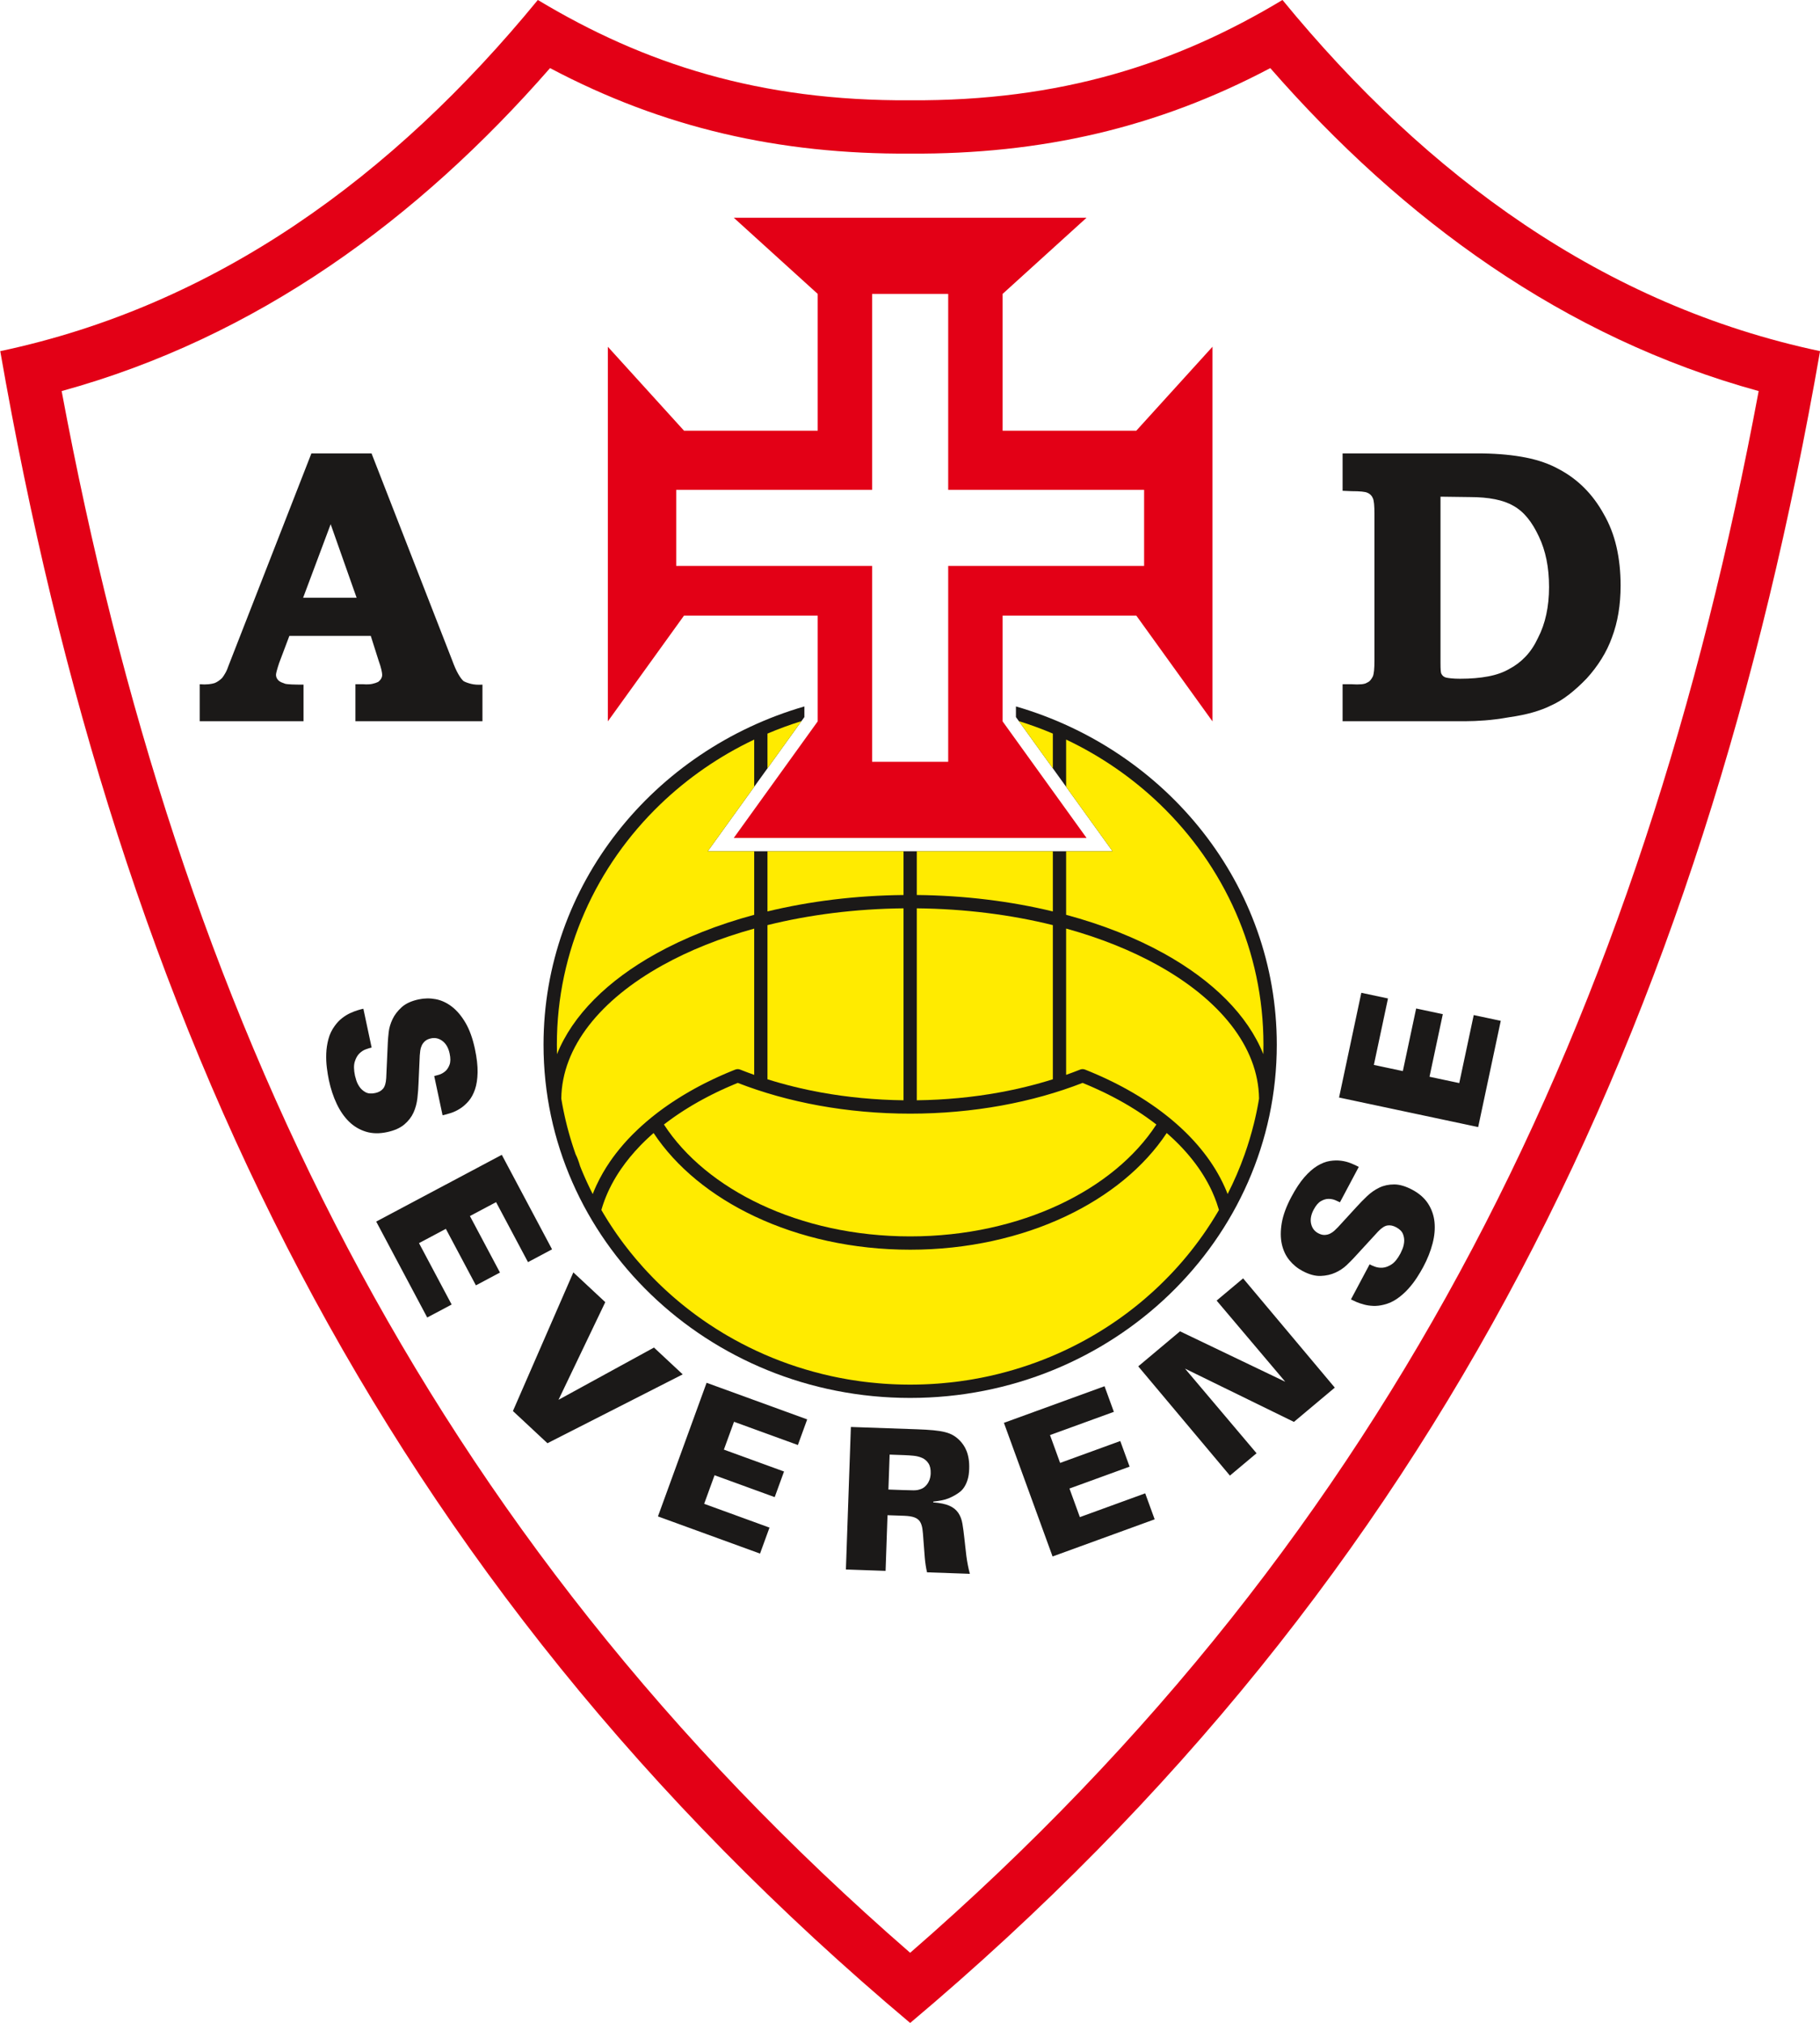
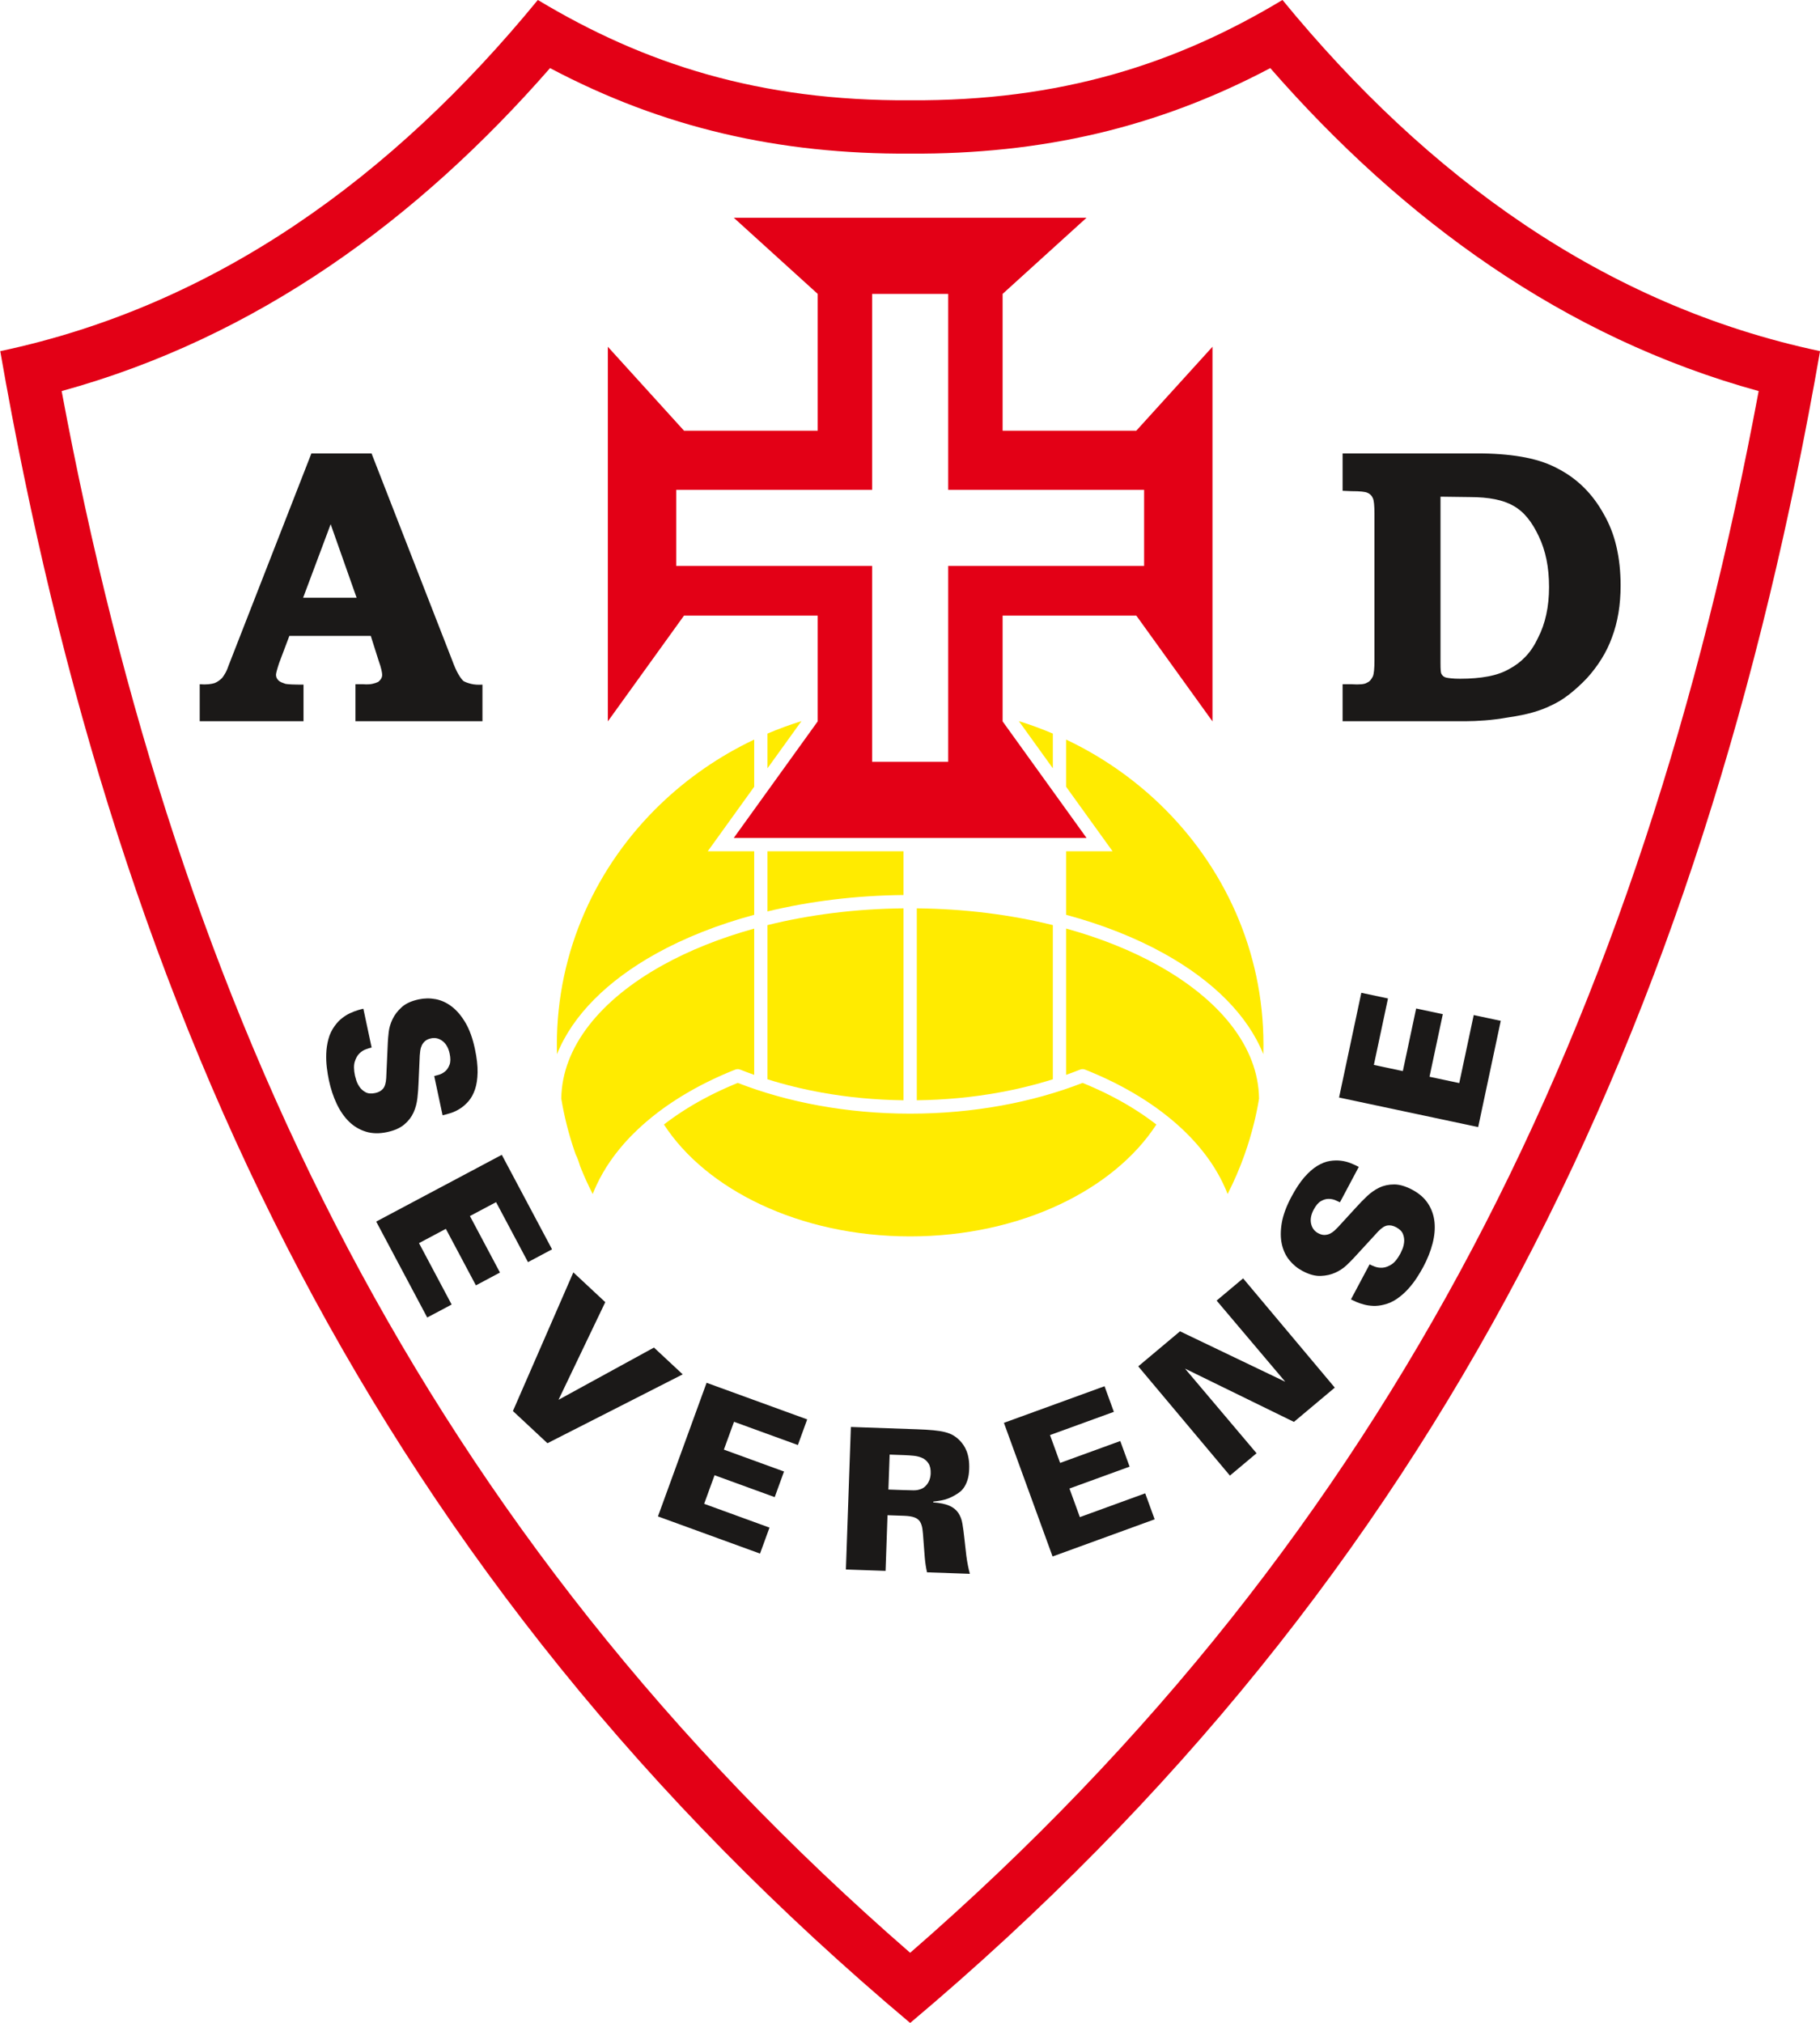
<svg xmlns="http://www.w3.org/2000/svg" width="474.3pt" height="527.3pt" viewBox="0 0 474.3 527.3" version="1.1">
  <g id="surface1">
-     <path style=" stroke:none;fill-rule:evenodd;fill:rgb(10.594%,9.813%,9.424%);fill-opacity:1;" d="M 264.758 184.109 C 304.082 195.512 332.738 230.668 332.738 272.27 C 332.738 323.102 289.953 364.328 237.191 364.328 C 184.43 364.328 141.645 323.102 141.645 272.27 C 141.645 230.668 170.301 195.512 209.625 184.109 L 209.625 186.883 L 184.438 221.863 L 289.945 221.863 L 264.758 186.883 Z M 264.758 184.109 " />
    <path style=" stroke:none;fill-rule:evenodd;fill:rgb(100%,92.188%,0%);fill-opacity:1;" d="M 274.375 191.188 L 274.375 200.238 L 268.875 192.598 L 265.52 187.941 C 268.543 188.879 271.496 189.965 274.375 191.188 Z M 274.375 191.188 " />
    <path style=" stroke:none;fill-rule:evenodd;fill:rgb(100%,92.188%,0%);fill-opacity:1;" d="M 145.156 274.742 C 145.133 273.918 145.121 273.09 145.121 272.262 C 145.121 247.809 155.418 225.668 172.062 209.637 C 179.168 202.797 187.434 197.066 196.547 192.746 L 196.547 205.043 L 184.438 221.863 L 196.547 221.863 L 196.547 238.418 C 187.027 240.98 178.395 244.418 170.98 248.535 C 158.352 255.551 149.219 264.582 145.156 274.742 Z M 145.156 274.742 " />
    <path style=" stroke:none;fill-rule:evenodd;fill:rgb(100%,92.188%,0%);fill-opacity:1;" d="M 200.008 191.188 L 200.008 200.238 L 205.508 192.598 L 208.863 187.938 C 205.84 188.879 202.887 189.965 200.008 191.188 Z M 200.008 191.188 " />
    <path style=" stroke:none;fill-rule:evenodd;fill:rgb(100%,92.188%,0%);fill-opacity:1;" d="M 200.008 221.863 L 200.008 237.535 C 210.918 234.898 222.891 233.383 235.461 233.258 L 235.461 221.863 Z M 200.008 221.863 " />
-     <path style=" stroke:none;fill-rule:evenodd;fill:rgb(100%,92.188%,0%);fill-opacity:1;" d="M 238.922 221.863 L 238.922 233.254 C 251.492 233.383 263.465 234.898 274.375 237.535 L 274.375 221.863 Z M 238.922 221.863 " />
    <path style=" stroke:none;fill-rule:evenodd;fill:rgb(100%,92.188%,0%);fill-opacity:1;" d="M 269.59 193.594 L 274.375 200.238 " />
    <path style=" stroke:none;fill-rule:evenodd;fill:rgb(100%,92.188%,0%);fill-opacity:1;" d="M 277.836 192.746 L 277.836 205.047 L 289.945 221.863 L 277.836 221.863 L 277.836 238.418 C 287.352 240.98 295.984 244.414 303.402 248.535 C 316.031 255.551 325.164 264.582 329.227 274.738 C 329.25 273.914 329.262 273.09 329.262 272.262 C 329.262 247.809 318.965 225.668 302.32 209.637 C 295.215 202.797 286.949 197.066 277.836 192.746 Z M 277.836 192.746 " />
    <path style=" stroke:none;fill-rule:evenodd;fill:rgb(100%,92.188%,0%);fill-opacity:1;" d="M 200.008 241.102 L 200.008 281.281 C 204.473 282.688 209.176 283.848 214.066 284.734 C 220.852 285.961 228.023 286.66 235.461 286.754 L 235.461 236.73 C 222.848 236.859 210.863 238.41 200.008 241.102 Z M 200.008 241.102 " />
-     <path style=" stroke:none;fill-rule:evenodd;fill:rgb(100%,92.188%,0%);fill-opacity:1;" d="M 196.547 280.129 L 196.547 242.012 C 187.664 244.469 179.605 247.707 172.664 251.562 C 156.508 260.539 146.453 272.824 146.273 286.312 L 146.297 286.453 L 146.344 286.738 L 146.359 286.82 L 146.477 287.477 L 146.473 287.477 L 146.531 287.801 L 146.582 288.074 L 146.641 288.383 L 146.645 288.395 L 146.766 289.023 L 146.887 289.613 L 147.086 290.551 L 147.215 291.137 L 147.227 291.191 L 147.379 291.855 C 147.477 292.273 147.578 292.691 147.684 293.109 L 147.738 293.332 L 147.742 293.348 L 147.906 293.977 L 147.91 293.992 L 148.121 294.77 L 148.117 294.77 L 148.281 295.355 L 148.301 295.426 L 148.496 296.105 L 148.547 296.289 L 148.648 296.629 L 148.91 297.492 L 148.922 297.527 L 149.141 298.23 L 149.238 298.535 L 149.27 298.637 C 149.375 298.965 149.484 299.293 149.594 299.617 L 149.598 299.633 L 149.844 300.344 L 149.945 300.645 L 149.961 300.688 L 150.012 300.832 C 150.234 301.258 150.438 301.734 150.629 302.25 L 150.625 302.25 C 150.824 302.793 151.012 303.359 151.184 303.941 L 151.395 304.465 L 151.43 304.551 L 151.461 304.637 L 151.566 304.895 L 151.605 304.98 L 151.676 305.152 L 151.746 305.32 L 151.852 305.578 L 151.891 305.664 L 151.961 305.832 L 152 305.918 L 152.07 306.09 L 152.105 306.172 L 152.145 306.258 L 152.18 306.344 L 152.219 306.43 L 152.254 306.512 L 152.441 306.938 L 152.477 307.02 L 152.555 307.191 L 152.59 307.273 L 152.629 307.359 L 152.668 307.441 L 152.707 307.527 L 152.934 308.031 L 152.973 308.117 L 153.012 308.199 L 153.406 309.035 L 153.445 309.121 L 153.484 309.203 L 153.605 309.457 L 153.617 309.484 L 153.828 309.914 L 153.84 309.941 L 153.855 309.969 L 153.867 310 L 153.898 310.055 L 153.91 310.086 L 153.926 310.113 L 153.938 310.141 L 153.953 310.172 L 153.969 310.199 L 153.98 310.227 L 153.996 310.254 L 154.008 310.285 L 154.039 310.34 C 154.18 310.625 154.324 310.914 154.469 311.195 L 154.52 311.059 L 154.543 311.004 L 154.574 310.918 L 154.621 310.805 L 154.629 310.781 L 154.684 310.645 L 154.703 310.602 L 154.742 310.508 L 154.785 310.402 L 154.797 310.371 L 154.855 310.234 L 154.867 310.199 L 154.91 310.098 L 155.027 309.824 L 155.039 309.801 L 155.086 309.688 L 155.129 309.602 L 155.148 309.555 L 155.207 309.418 L 155.215 309.402 L 155.391 309.012 L 155.395 309.004 L 155.453 308.875 L 155.488 308.805 C 156.465 306.711 157.641 304.672 158.996 302.695 C 159.973 301.277 161.047 299.891 162.207 298.539 L 162.23 298.512 L 162.68 297.992 L 162.691 297.98 L 162.84 297.812 L 162.848 297.805 L 163 297.633 L 163.008 297.629 L 163.164 297.453 L 163.324 297.277 L 163.328 297.277 L 163.484 297.105 L 163.492 297.098 L 163.648 296.93 L 163.656 296.918 L 163.809 296.754 L 163.824 296.742 L 163.973 296.582 L 163.988 296.566 L 164.305 296.238 L 164.328 296.211 L 164.473 296.066 L 164.496 296.035 L 164.637 295.895 L 164.668 295.859 L 164.809 295.723 L 164.977 295.551 L 165.016 295.512 L 165.148 295.383 C 166.551 293.988 168.047 292.641 169.645 291.34 L 169.684 291.305 L 169.875 291.152 L 169.891 291.137 L 169.918 291.117 L 169.93 291.105 L 170 291.051 L 170.195 290.895 L 170.207 290.887 L 170.223 290.875 L 170.453 290.691 L 170.516 290.641 L 170.594 290.578 L 170.852 290.379 L 170.902 290.34 L 171.227 290.09 L 171.285 290.039 L 171.336 290 L 171.395 289.953 L 171.688 289.734 L 171.695 289.734 L 171.887 289.586 L 171.98 289.512 L 172.016 289.488 L 172.035 289.473 L 172.297 289.281 L 172.547 289.098 L 172.602 289.059 L 172.793 288.918 L 172.867 288.859 L 172.906 288.832 L 173.207 288.617 L 173.207 288.621 L 173.215 288.617 L 173.516 288.402 L 173.527 288.395 L 173.703 288.273 C 173.754 288.23 173.805 288.191 173.859 288.156 L 173.863 288.152 L 173.867 288.156 L 174.078 288.008 L 174.152 287.957 L 174.461 287.746 L 174.684 287.594 L 174.684 287.598 L 174.695 287.59 L 174.785 287.527 L 175.035 287.359 L 175.375 287.133 L 175.418 287.105 L 175.434 287.098 L 175.965 286.75 C 176 286.723 176.039 286.695 176.082 286.668 L 176.191 286.598 L 176.195 286.602 L 176.676 286.297 L 176.785 286.223 L 177.379 285.852 L 177.383 285.852 L 177.414 285.832 L 177.492 285.781 L 177.719 285.641 L 177.973 285.488 L 178.055 285.438 L 178.355 285.254 L 178.383 285.238 L 178.387 285.242 L 178.395 285.238 L 178.609 285.113 C 178.645 285.086 178.688 285.059 178.727 285.035 L 178.93 284.914 L 178.934 284.918 L 178.938 284.914 L 178.992 284.883 L 179.074 284.832 L 179.547 284.555 L 179.633 284.504 L 179.672 284.48 L 179.754 284.434 L 179.754 284.438 L 179.762 284.434 L 180.098 284.242 L 180.098 284.246 L 180.105 284.242 L 180.336 284.109 L 180.43 284.059 L 180.453 284.043 L 180.711 283.898 L 180.801 283.848 L 181.09 283.688 L 181.117 283.672 L 181.137 283.66 L 181.145 283.656 L 181.145 283.66 L 181.168 283.645 L 181.215 283.621 L 181.297 283.574 L 181.848 283.277 L 181.922 283.238 L 181.934 283.23 L 182.211 283.082 L 182.562 282.898 L 182.66 282.848 L 182.688 282.832 L 182.699 282.824 L 182.926 282.707 L 183.191 282.57 L 183.273 282.527 L 183.293 282.516 L 183.305 282.508 L 183.578 282.371 L 183.582 282.375 L 183.648 282.336 L 184.008 282.156 L 184.008 282.16 L 184.012 282.156 L 184.16 282.086 L 184.254 282.035 L 184.379 281.973 L 184.738 281.797 L 184.742 281.797 L 185 281.672 L 185.051 281.645 L 185.121 281.613 L 185.609 281.379 L 185.695 281.332 L 185.75 281.305 L 185.879 281.242 L 185.895 281.234 L 185.961 281.207 L 185.969 281.207 L 186.453 280.98 L 186.602 280.906 L 186.629 280.895 L 186.648 280.887 L 186.848 280.797 C 186.891 280.773 186.934 280.75 186.98 280.73 L 187.352 280.559 L 187.352 280.566 L 187.426 280.531 L 187.457 280.516 L 187.57 280.465 L 188.012 280.27 L 188.117 280.219 L 188.27 280.152 L 188.27 280.156 L 188.273 280.152 L 188.344 280.121 L 189.059 279.812 L 189.121 279.781 L 189.648 279.559 L 189.652 279.562 L 189.656 279.559 L 189.785 279.504 C 189.879 279.457 189.973 279.414 190.074 279.383 L 190.762 279.098 L 190.785 279.09 L 190.832 279.07 L 191.609 278.758 L 191.609 278.762 C 192.004 278.602 192.461 278.59 192.891 278.758 C 194.086 279.234 195.305 279.688 196.543 280.129 Z M 196.547 280.129 " />
+     <path style=" stroke:none;fill-rule:evenodd;fill:rgb(100%,92.188%,0%);fill-opacity:1;" d="M 196.547 280.129 L 196.547 242.012 C 187.664 244.469 179.605 247.707 172.664 251.562 C 156.508 260.539 146.453 272.824 146.273 286.312 L 146.297 286.453 L 146.344 286.738 L 146.359 286.82 L 146.477 287.477 L 146.473 287.477 L 146.531 287.801 L 146.582 288.074 L 146.641 288.383 L 146.645 288.395 L 146.766 289.023 L 146.887 289.613 L 147.086 290.551 L 147.215 291.137 L 147.227 291.191 L 147.379 291.855 C 147.477 292.273 147.578 292.691 147.684 293.109 L 147.738 293.332 L 147.742 293.348 L 147.906 293.977 L 147.91 293.992 L 148.121 294.77 L 148.117 294.77 L 148.281 295.355 L 148.301 295.426 L 148.496 296.105 L 148.547 296.289 L 148.648 296.629 L 148.91 297.492 L 148.922 297.527 L 149.141 298.23 L 149.238 298.535 L 149.27 298.637 C 149.375 298.965 149.484 299.293 149.594 299.617 L 149.598 299.633 L 149.844 300.344 L 149.945 300.645 L 149.961 300.688 L 150.012 300.832 C 150.234 301.258 150.438 301.734 150.629 302.25 L 150.625 302.25 C 150.824 302.793 151.012 303.359 151.184 303.941 L 151.395 304.465 L 151.43 304.551 L 151.461 304.637 L 151.566 304.895 L 151.605 304.98 L 151.676 305.152 L 151.746 305.32 L 151.852 305.578 L 151.891 305.664 L 151.961 305.832 L 152 305.918 L 152.07 306.09 L 152.105 306.172 L 152.145 306.258 L 152.18 306.344 L 152.219 306.43 L 152.254 306.512 L 152.441 306.938 L 152.477 307.02 L 152.555 307.191 L 152.59 307.273 L 152.629 307.359 L 152.668 307.441 L 152.707 307.527 L 152.934 308.031 L 152.973 308.117 L 153.012 308.199 L 153.406 309.035 L 153.445 309.121 L 153.484 309.203 L 153.605 309.457 L 153.617 309.484 L 153.828 309.914 L 153.84 309.941 L 153.855 309.969 L 153.867 310 L 153.898 310.055 L 153.91 310.086 L 153.926 310.113 L 153.938 310.141 L 153.953 310.172 L 153.969 310.199 L 153.98 310.227 L 153.996 310.254 L 154.008 310.285 L 154.039 310.34 C 154.18 310.625 154.324 310.914 154.469 311.195 L 154.52 311.059 L 154.543 311.004 L 154.574 310.918 L 154.621 310.805 L 154.629 310.781 L 154.703 310.602 L 154.742 310.508 L 154.785 310.402 L 154.797 310.371 L 154.855 310.234 L 154.867 310.199 L 154.91 310.098 L 155.027 309.824 L 155.039 309.801 L 155.086 309.688 L 155.129 309.602 L 155.148 309.555 L 155.207 309.418 L 155.215 309.402 L 155.391 309.012 L 155.395 309.004 L 155.453 308.875 L 155.488 308.805 C 156.465 306.711 157.641 304.672 158.996 302.695 C 159.973 301.277 161.047 299.891 162.207 298.539 L 162.23 298.512 L 162.68 297.992 L 162.691 297.98 L 162.84 297.812 L 162.848 297.805 L 163 297.633 L 163.008 297.629 L 163.164 297.453 L 163.324 297.277 L 163.328 297.277 L 163.484 297.105 L 163.492 297.098 L 163.648 296.93 L 163.656 296.918 L 163.809 296.754 L 163.824 296.742 L 163.973 296.582 L 163.988 296.566 L 164.305 296.238 L 164.328 296.211 L 164.473 296.066 L 164.496 296.035 L 164.637 295.895 L 164.668 295.859 L 164.809 295.723 L 164.977 295.551 L 165.016 295.512 L 165.148 295.383 C 166.551 293.988 168.047 292.641 169.645 291.34 L 169.684 291.305 L 169.875 291.152 L 169.891 291.137 L 169.918 291.117 L 169.93 291.105 L 170 291.051 L 170.195 290.895 L 170.207 290.887 L 170.223 290.875 L 170.453 290.691 L 170.516 290.641 L 170.594 290.578 L 170.852 290.379 L 170.902 290.34 L 171.227 290.09 L 171.285 290.039 L 171.336 290 L 171.395 289.953 L 171.688 289.734 L 171.695 289.734 L 171.887 289.586 L 171.98 289.512 L 172.016 289.488 L 172.035 289.473 L 172.297 289.281 L 172.547 289.098 L 172.602 289.059 L 172.793 288.918 L 172.867 288.859 L 172.906 288.832 L 173.207 288.617 L 173.207 288.621 L 173.215 288.617 L 173.516 288.402 L 173.527 288.395 L 173.703 288.273 C 173.754 288.23 173.805 288.191 173.859 288.156 L 173.863 288.152 L 173.867 288.156 L 174.078 288.008 L 174.152 287.957 L 174.461 287.746 L 174.684 287.594 L 174.684 287.598 L 174.695 287.59 L 174.785 287.527 L 175.035 287.359 L 175.375 287.133 L 175.418 287.105 L 175.434 287.098 L 175.965 286.75 C 176 286.723 176.039 286.695 176.082 286.668 L 176.191 286.598 L 176.195 286.602 L 176.676 286.297 L 176.785 286.223 L 177.379 285.852 L 177.383 285.852 L 177.414 285.832 L 177.492 285.781 L 177.719 285.641 L 177.973 285.488 L 178.055 285.438 L 178.355 285.254 L 178.383 285.238 L 178.387 285.242 L 178.395 285.238 L 178.609 285.113 C 178.645 285.086 178.688 285.059 178.727 285.035 L 178.93 284.914 L 178.934 284.918 L 178.938 284.914 L 178.992 284.883 L 179.074 284.832 L 179.547 284.555 L 179.633 284.504 L 179.672 284.48 L 179.754 284.434 L 179.754 284.438 L 179.762 284.434 L 180.098 284.242 L 180.098 284.246 L 180.105 284.242 L 180.336 284.109 L 180.43 284.059 L 180.453 284.043 L 180.711 283.898 L 180.801 283.848 L 181.09 283.688 L 181.117 283.672 L 181.137 283.66 L 181.145 283.656 L 181.145 283.66 L 181.168 283.645 L 181.215 283.621 L 181.297 283.574 L 181.848 283.277 L 181.922 283.238 L 181.934 283.23 L 182.211 283.082 L 182.562 282.898 L 182.66 282.848 L 182.688 282.832 L 182.699 282.824 L 182.926 282.707 L 183.191 282.57 L 183.273 282.527 L 183.293 282.516 L 183.305 282.508 L 183.578 282.371 L 183.582 282.375 L 183.648 282.336 L 184.008 282.156 L 184.008 282.16 L 184.012 282.156 L 184.16 282.086 L 184.254 282.035 L 184.379 281.973 L 184.738 281.797 L 184.742 281.797 L 185 281.672 L 185.051 281.645 L 185.121 281.613 L 185.609 281.379 L 185.695 281.332 L 185.75 281.305 L 185.879 281.242 L 185.895 281.234 L 185.961 281.207 L 185.969 281.207 L 186.453 280.98 L 186.602 280.906 L 186.629 280.895 L 186.648 280.887 L 186.848 280.797 C 186.891 280.773 186.934 280.75 186.98 280.73 L 187.352 280.559 L 187.352 280.566 L 187.426 280.531 L 187.457 280.516 L 187.57 280.465 L 188.012 280.27 L 188.117 280.219 L 188.27 280.152 L 188.27 280.156 L 188.273 280.152 L 188.344 280.121 L 189.059 279.812 L 189.121 279.781 L 189.648 279.559 L 189.652 279.562 L 189.656 279.559 L 189.785 279.504 C 189.879 279.457 189.973 279.414 190.074 279.383 L 190.762 279.098 L 190.785 279.09 L 190.832 279.07 L 191.609 278.758 L 191.609 278.762 C 192.004 278.602 192.461 278.59 192.891 278.758 C 194.086 279.234 195.305 279.688 196.543 280.129 Z M 196.547 280.129 " />
    <path style=" stroke:none;fill-rule:evenodd;fill:rgb(100%,92.188%,0%);fill-opacity:1;" d="M 238.922 236.73 L 238.922 286.754 C 246.355 286.66 253.531 285.961 260.316 284.734 C 265.207 283.848 269.91 282.688 274.375 281.281 L 274.375 241.102 C 263.516 238.41 251.535 236.859 238.922 236.73 Z M 238.922 236.73 " />
    <path style=" stroke:none;fill-rule:evenodd;fill:rgb(100%,92.188%,0%);fill-opacity:1;" d="M 277.836 242.008 L 277.836 280.125 C 279.043 279.699 280.234 279.254 281.406 278.789 C 281.82 278.602 282.312 278.574 282.77 278.758 L 283.547 279.07 L 283.559 279.074 L 283.602 279.094 L 283.617 279.098 L 284.43 279.434 L 284.43 279.438 L 284.445 279.441 L 285.238 279.777 L 285.32 279.812 L 286.016 280.113 L 286.113 280.152 L 286.262 280.219 L 286.262 280.223 L 286.27 280.227 L 286.645 280.391 L 286.902 280.508 L 287.031 280.559 L 287.402 280.73 L 287.398 280.734 L 287.402 280.734 L 287.652 280.852 L 287.785 280.906 L 288.152 281.078 L 288.16 281.082 L 288.527 281.254 L 288.523 281.258 L 288.551 281.27 L 288.641 281.312 L 289.262 281.609 L 289.348 281.652 L 289.547 281.75 L 289.645 281.793 L 290.004 281.973 L 290.117 282.027 L 290.375 282.156 L 290.707 282.32 L 290.797 282.363 L 291.078 282.508 L 291.09 282.516 L 291.109 282.523 L 291.105 282.527 L 291.457 282.707 L 291.684 282.824 L 291.68 282.828 L 291.691 282.832 L 291.727 282.848 L 291.82 282.898 L 292.172 283.082 L 292.418 283.211 L 292.461 283.234 L 292.535 283.273 L 292.883 283.461 L 292.879 283.465 L 292.891 283.469 L 293.117 283.594 L 293.223 283.645 L 293.242 283.656 L 293.586 283.844 L 293.582 283.848 L 293.59 283.852 L 293.84 283.988 L 293.941 284.043 L 294.207 284.195 L 294.281 284.234 L 294.281 284.238 L 294.289 284.242 L 294.625 284.434 L 294.633 284.441 L 294.879 284.582 L 294.977 284.633 L 295.312 284.828 L 295.391 284.875 L 295.457 284.91 L 295.66 285.031 L 295.656 285.035 L 295.66 285.039 L 295.902 285.184 L 295.996 285.234 L 296.273 285.402 L 296.34 285.441 L 296.633 285.621 L 296.73 285.672 L 297 285.84 L 297 285.844 L 297.008 285.848 L 297.332 286.051 L 297.602 286.219 L 297.656 286.25 L 297.676 286.266 L 297.691 286.277 L 298.176 286.586 C 298.23 286.617 298.285 286.648 298.34 286.684 L 298.344 286.688 L 298.34 286.691 L 298.547 286.824 L 298.645 286.887 L 298.961 287.094 L 298.969 287.102 L 299.234 287.277 L 299.242 287.281 L 299.262 287.297 L 299.289 287.316 L 299.602 287.523 L 299.602 287.527 L 299.609 287.531 L 299.828 287.68 L 299.926 287.742 L 300.234 287.953 L 300.242 287.961 L 300.547 288.172 L 300.555 288.18 L 300.789 288.344 L 300.871 288.398 L 301.074 288.543 L 301.18 288.613 L 301.48 288.828 L 301.48 288.832 L 301.5 288.844 L 301.789 289.051 L 301.785 289.055 L 301.793 289.059 L 302.09 289.277 L 302.098 289.281 L 302.395 289.5 L 302.391 289.5 L 302.398 289.508 L 302.617 289.668 L 302.707 289.734 L 303.234 290.137 L 303.238 290.141 L 303.352 290.227 L 303.348 290.227 L 303.355 290.234 L 303.875 290.637 L 303.871 290.637 L 303.879 290.645 L 304.09 290.809 L 304.176 290.875 L 304.457 291.102 L 304.477 291.117 L 304.484 291.121 L 304.66 291.262 L 304.75 291.332 L 304.762 291.34 L 304.773 291.352 L 304.875 291.434 L 304.902 291.457 L 305.27 291.762 L 305.633 292.07 L 305.648 292.082 L 305.934 292.324 L 305.949 292.336 L 305.977 292.363 L 305.992 292.375 L 306.027 292.406 L 306.535 292.848 L 306.578 292.883 L 306.711 293.004 L 306.719 293.008 C 309.387 295.367 311.762 297.875 313.797 300.504 C 315.949 303.277 317.727 306.188 319.094 309.215 L 319.129 309.289 C 319.152 309.34 319.176 309.395 319.199 309.449 L 319.207 309.465 L 319.203 309.465 L 319.215 309.492 L 319.23 309.52 L 319.242 309.543 L 319.266 309.598 L 319.27 309.613 L 319.277 309.625 L 319.383 309.871 L 319.406 309.922 L 319.441 310.004 L 319.445 310.016 L 319.453 310.031 L 319.5 310.141 L 319.508 310.168 L 319.52 310.191 L 319.59 310.355 L 319.598 310.383 L 319.609 310.406 L 319.613 310.418 L 319.621 310.434 L 319.633 310.461 L 319.676 310.57 L 319.688 310.598 L 319.699 310.621 L 319.699 310.625 L 319.922 311.184 C 321.617 307.859 323.102 304.414 324.359 300.863 C 325.293 298.223 326.102 295.531 326.781 292.789 L 326.836 292.562 L 327 291.875 L 327.055 291.645 L 327.105 291.418 L 327.211 290.957 L 327.414 290.035 L 327.461 289.805 L 327.555 289.34 L 327.605 289.109 L 327.645 288.898 L 327.648 288.879 L 327.695 288.648 L 327.812 288.035 L 327.828 287.949 L 327.832 287.93 L 327.871 287.715 L 327.996 287.016 L 328.027 286.84 L 328.035 286.785 L 328.035 286.777 L 328.113 286.305 C 327.938 272.82 317.883 260.531 301.727 251.555 C 294.781 247.695 286.723 244.457 277.84 242 Z M 277.836 242.008 " />
    <path style=" stroke:none;fill-rule:evenodd;fill:rgb(100%,92.188%,0%);fill-opacity:1;" d="M 173.027 293.074 C 178.543 301.562 187.324 308.777 198.223 313.906 C 209.391 319.164 222.781 322.227 237.191 322.227 C 251.598 322.227 264.992 319.164 276.16 313.906 C 287.059 308.777 295.836 301.562 301.355 293.074 L 301.23 292.973 L 301.227 292.973 L 301.125 292.895 L 300.598 292.496 L 300.527 292.438 L 300.324 292.285 L 300.324 292.289 L 300.039 292.074 L 300.035 292.078 L 299.746 291.863 L 299.746 291.867 L 299.461 291.656 L 299.457 291.652 L 299.457 291.656 L 299.152 291.441 L 299.066 291.371 L 298.859 291.227 L 298.805 291.184 L 298.574 291.023 L 298.574 291.027 L 298.277 290.82 L 298.273 290.82 L 297.969 290.609 L 297.879 290.543 L 297.672 290.402 L 297.387 290.215 L 297.367 290.203 L 297.305 290.16 L 297.059 290 L 296.742 289.793 L 296.652 289.727 L 296.434 289.586 L 296.418 289.574 L 296.414 289.578 L 296.41 289.578 L 296.312 289.508 L 295.844 289.207 L 295.844 289.211 L 295.82 289.199 L 295.77 289.164 L 295.5 288.996 L 295.184 288.797 L 295.18 288.801 L 294.91 288.633 L 294.816 288.57 L 294.535 288.398 L 294.492 288.375 L 294.219 288.207 L 294.137 288.156 L 293.895 288.012 L 293.895 288.02 L 293.691 287.898 L 293.645 287.871 L 293.574 287.828 L 293.238 287.633 L 293.148 287.578 L 292.918 287.445 L 292.586 287.258 L 292.586 287.262 L 292.512 287.223 L 292.246 287.07 L 292.16 287.02 L 291.918 286.883 L 291.914 286.887 L 291.574 286.695 L 291.551 286.684 L 291.469 286.637 L 291.242 286.512 L 291.238 286.516 L 290.895 286.328 L 290.82 286.289 L 290.805 286.277 L 290.559 286.148 L 290.207 285.965 L 290.121 285.914 L 290.098 285.902 L 290.098 285.906 L 289.871 285.789 L 289.516 285.605 L 289.512 285.602 L 289.512 285.605 L 289.504 285.602 L 289.227 285.461 L 289.133 285.41 L 288.82 285.25 L 288.582 285.133 L 288.473 285.078 L 288.113 284.902 L 288.027 284.855 L 287.844 284.766 L 287.773 284.73 L 287.148 284.434 L 287.086 284.406 L 287.07 284.398 L 287.051 284.387 L 287.051 284.391 L 286.691 284.223 L 286.691 284.227 L 286.324 284.055 L 286.203 283.992 L 285.969 283.883 L 285.969 283.891 L 285.598 283.723 L 285.473 283.66 L 285.234 283.555 L 284.871 283.391 L 284.867 283.395 L 284.719 283.328 L 284.637 283.289 L 283.941 282.984 L 283.887 282.961 L 283.121 282.637 L 282.309 282.301 L 282.305 282.301 L 282.262 282.281 L 282.121 282.227 C 275.598 284.766 268.48 286.77 260.93 288.137 C 253.375 289.504 245.406 290.238 237.195 290.238 C 228.984 290.238 221.016 289.504 213.461 288.137 C 205.91 286.77 198.793 284.766 192.27 282.227 L 192.129 282.281 L 192.098 282.297 L 192.074 282.305 L 191.262 282.641 L 191.211 282.66 L 191.016 282.742 L 191.016 282.746 L 190.488 282.973 L 190.438 282.992 L 189.734 283.297 L 189.672 283.324 L 189.672 283.328 L 189.52 283.395 L 189.426 283.434 L 188.988 283.625 L 188.875 283.676 L 188.871 283.68 L 188.797 283.715 L 188.793 283.715 L 188.797 283.719 L 188.426 283.891 L 188.297 283.941 L 188.113 284.027 L 188.074 284.047 L 188.062 284.051 L 188.012 284.074 L 187.918 284.113 L 187.445 284.336 L 187.445 284.34 L 187.34 284.391 L 187.297 284.41 L 187.301 284.41 L 187.281 284.418 L 187.266 284.426 L 187.207 284.453 L 187.109 284.496 L 186.617 284.73 L 186.547 284.766 L 186.543 284.77 L 186.277 284.898 L 186.277 284.902 L 185.918 285.078 L 185.793 285.141 L 185.711 285.18 L 185.57 285.25 L 185.215 285.43 L 185.156 285.461 L 185.156 285.465 L 184.883 285.602 L 184.883 285.605 L 184.879 285.605 L 184.789 285.648 L 184.52 285.785 L 184.293 285.902 L 184.18 285.965 L 183.832 286.148 L 183.566 286.289 L 183.496 286.328 L 182.945 286.625 L 182.867 286.664 L 182.863 286.668 L 182.863 286.672 L 182.844 286.684 L 182.762 286.727 L 182.473 286.887 L 182.395 286.926 L 182.141 287.066 L 182.086 287.098 L 182.047 287.117 L 181.809 287.25 L 181.812 287.254 L 181.48 287.441 L 181.48 287.445 L 181.398 287.492 L 181.359 287.516 L 181.285 287.555 L 180.816 287.828 L 180.746 287.867 L 180.695 287.895 L 180.699 287.898 L 180.496 288.016 L 180.383 288.078 L 180.172 288.203 L 180.176 288.207 L 180.152 288.227 L 179.848 288.406 L 179.781 288.445 L 179.527 288.602 L 179.301 288.738 L 179.23 288.777 L 179.211 288.789 L 179.215 288.793 L 178.617 289.164 L 178.531 289.215 L 178.055 289.52 L 178.051 289.523 L 178.055 289.527 L 177.945 289.598 L 177.863 289.645 L 177.332 289.992 L 177.336 289.992 L 177.293 290.02 L 177.02 290.199 L 176.715 290.402 L 176.641 290.453 L 176.641 290.457 L 176.418 290.605 L 176.109 290.816 L 176.055 290.852 L 175.812 291.023 L 175.789 291.039 L 175.793 291.043 L 175.691 291.105 L 175.5 291.242 L 175.23 291.434 L 175.23 291.438 L 174.93 291.652 L 174.895 291.68 L 174.844 291.711 L 174.641 291.863 L 174.605 291.887 L 174.348 292.074 L 174.109 292.25 L 174.074 292.277 L 173.973 292.348 L 173.777 292.496 L 173.781 292.496 L 173.488 292.719 L 173.441 292.754 L 173.391 292.793 L 173.359 292.816 L 173.031 293.07 Z M 173.027 293.074 " />
-     <path style=" stroke:none;fill-rule:evenodd;fill:rgb(100%,92.188%,0%);fill-opacity:1;" d="M 316.746 316.883 C 316.781 316.82 316.816 316.758 316.855 316.695 L 317.113 316.266 L 317.168 316.18 L 317.176 316.168 L 317.66 315.348 L 317.66 315.34 L 317.648 315.305 L 317.641 315.27 L 317.617 315.199 L 317.598 315.133 L 317.59 315.094 C 317.422 314.539 317.238 313.977 317.039 313.402 C 316.723 312.508 316.375 311.641 316.004 310.809 L 315.992 310.781 L 315.988 310.77 L 315.969 310.734 L 315.965 310.719 L 315.961 310.711 L 315.914 310.609 L 315.902 310.578 L 315.84 310.449 L 315.836 310.438 L 315.781 310.316 L 315.758 310.266 L 315.723 310.188 L 315.676 310.094 L 315.66 310.055 C 315.555 309.84 315.453 309.625 315.344 309.41 L 315.344 309.406 C 315.148 309.016 314.949 308.629 314.738 308.246 L 314.723 308.223 C 314.02 306.93 313.23 305.656 312.363 304.414 C 311.273 302.852 310.055 301.328 308.719 299.852 L 308.68 299.809 L 308.238 299.328 L 308.195 299.281 L 307.93 298.996 L 307.902 298.973 L 307.676 298.734 L 307.66 298.715 L 307.562 298.617 L 307.523 298.574 L 307.449 298.496 L 307.332 298.379 L 307.25 298.293 L 306.867 297.91 L 306.836 297.875 L 306.75 297.793 L 306.555 297.598 L 306.512 297.559 L 306.41 297.461 L 306.273 297.324 L 306.27 297.324 L 306.152 297.207 L 306.125 297.184 L 306.031 297.094 L 305.984 297.047 L 305.91 296.977 L 305.84 296.91 L 305.789 296.863 L 305.695 296.773 L 305.664 296.746 L 305.547 296.637 L 305.543 296.633 L 305.418 296.516 L 305.402 296.5 L 305.297 296.402 L 305.254 296.363 L 305.172 296.289 L 305.105 296.23 L 305.047 296.176 L 304.809 295.961 L 304.793 295.945 L 304.543 295.719 L 304.508 295.691 L 304.414 295.605 L 304.156 295.383 L 304.051 295.289 C 298.172 304.176 288.984 311.703 277.641 317.043 C 266.016 322.512 252.113 325.699 237.191 325.699 C 222.27 325.699 208.367 322.516 196.742 317.043 C 185.398 311.703 176.211 304.176 170.332 295.289 L 170.18 295.422 L 170.117 295.477 L 170.027 295.555 L 169.875 295.691 L 169.77 295.781 L 169.723 295.824 L 169.598 295.938 L 169.574 295.961 L 169.43 296.09 L 169.422 296.094 L 169.273 296.23 L 169.258 296.246 L 169.129 296.367 L 168.98 296.504 L 168.922 296.559 L 168.832 296.637 L 168.754 296.715 L 168.688 296.773 L 168.586 296.871 L 168.543 296.914 L 168.422 297.027 L 168.398 297.051 L 168.254 297.184 L 168.254 297.188 L 168.109 297.324 L 168.094 297.344 L 167.969 297.461 L 167.828 297.602 L 167.766 297.66 L 167.547 297.879 L 167.445 297.977 L 167.406 298.02 L 167.289 298.137 L 167.266 298.156 L 166.992 298.438 L 166.973 298.457 L 166.855 298.578 L 166.816 298.621 C 164.949 300.559 163.285 302.574 161.848 304.664 C 160.969 305.938 160.176 307.242 159.473 308.566 L 159.445 308.617 C 159.262 308.969 159.082 309.32 158.91 309.672 L 158.867 309.758 L 158.824 309.848 L 158.785 309.93 L 158.738 310.027 L 158.703 310.098 L 158.656 310.203 L 158.625 310.27 L 158.57 310.383 L 158.488 310.559 L 158.41 310.738 L 158.387 310.785 L 158.328 310.918 L 158.312 310.957 L 158.25 311.094 L 158.234 311.133 L 158.172 311.273 L 158.16 311.305 L 158.098 311.453 L 158.086 311.477 L 158.02 311.633 L 158.016 311.652 L 157.945 311.812 L 157.941 311.824 L 157.875 311.992 L 157.871 312 L 157.801 312.172 L 157.734 312.348 L 157.73 312.355 L 157.668 312.52 L 157.66 312.535 L 157.598 312.695 L 157.59 312.715 L 157.531 312.871 L 157.523 312.895 L 157.469 313.047 L 157.457 313.078 L 157.406 313.223 L 157.391 313.262 L 157.344 313.398 L 157.328 313.441 L 157.281 313.574 L 157.262 313.625 L 157.219 313.75 L 157.199 313.805 L 157.16 313.926 L 157.141 313.988 L 157.102 314.102 L 157.078 314.172 L 157.043 314.281 L 157.02 314.355 L 156.988 314.457 L 156.961 314.539 L 156.934 314.633 L 156.879 314.812 L 156.852 314.906 L 156.824 314.988 L 156.793 315.09 L 156.773 315.168 L 156.742 315.273 L 156.723 315.344 L 157.035 315.879 L 157.125 316.035 L 157.453 316.586 L 157.574 316.781 L 158.059 317.574 L 158.324 318.004 L 158.609 318.453 L 158.75 318.672 L 159.051 319.137 L 159.457 319.758 L 159.488 319.805 L 159.805 320.281 L 159.98 320.539 L 160.285 320.988 L 160.707 321.602 L 160.727 321.629 L 161.035 322.062 L 161.238 322.348 L 161.566 322.809 L 162.004 323.406 L 162.41 323.957 L 162.469 324.035 L 162.895 324.594 L 163.348 325.184 C 163.648 325.574 163.953 325.957 164.258 326.34 L 164.289 326.379 C 164.734 326.93 165.184 327.48 165.645 328.027 L 165.781 328.188 C 166.387 328.902 167.004 329.609 167.633 330.309 L 168.133 330.855 L 168.582 331.34 L 168.695 331.465 C 169.16 331.961 169.633 332.453 170.109 332.941 L 170.238 333.078 L 170.699 333.543 L 171.227 334.07 L 171.586 334.422 L 171.824 334.652 L 172.277 335.09 L 172.297 335.105 L 172.836 335.621 L 172.848 335.633 L 173.379 336.129 L 173.449 336.191 L 173.859 336.566 L 174.098 336.785 L 174.484 337.133 L 175.039 337.625 L 175.082 337.664 L 175.484 338.016 L 175.824 338.309 L 176.164 338.598 L 176.168 338.605 L 176.738 339.086 L 176.781 339.125 L 177.125 339.41 L 177.547 339.758 L 177.852 340.004 L 177.891 340.035 L 178.473 340.504 L 178.516 340.539 L 178.773 340.742 L 179.305 341.16 L 179.555 341.352 L 180.309 341.934 L 180.391 341.992 L 180.996 342.449 L 181.367 342.723 L 182.051 343.223 L 182.082 343.242 L 183.113 343.973 L 183.742 344.41 L 183.871 344.496 L 183.895 344.516 L 183.898 344.516 L 184.676 345.043 L 184.895 345.188 C 185.453 345.562 186.02 345.93 186.59 346.289 L 186.648 346.328 C 187.25 346.707 187.855 347.082 188.465 347.449 L 188.516 347.48 C 188.816 347.66 189.113 347.836 189.414 348.012 L 189.434 348.023 C 194.492 350.98 199.871 353.484 205.508 355.473 L 205.531 355.48 C 208.348 356.473 211.227 357.336 214.16 358.062 L 214.18 358.07 C 214.898 358.246 215.621 358.418 216.348 358.578 L 216.445 358.602 C 216.793 358.676 217.145 358.754 217.492 358.824 L 217.512 358.828 C 217.879 358.906 218.25 358.98 218.617 359.055 L 218.641 359.059 C 219.371 359.203 220.105 359.34 220.84 359.465 L 221.871 359.637 L 222.098 359.672 C 222.805 359.785 223.516 359.891 224.227 359.988 L 224.375 360.008 C 224.727 360.055 225.082 360.102 225.438 360.145 L 225.531 360.152 L 226.465 360.262 L 226.703 360.289 C 227.43 360.367 228.156 360.438 228.887 360.5 L 228.969 360.508 L 230.027 360.594 L 230.102 360.602 L 230.27 360.613 L 231.121 360.668 L 231.367 360.684 L 232.371 360.738 L 232.402 360.742 L 232.449 360.742 L 232.621 360.75 L 233.504 360.789 L 233.746 360.797 C 234.094 360.809 234.441 360.82 234.789 360.828 L 234.812 360.828 L 234.895 360.832 L 235.812 360.848 L 236.195 360.852 L 237.191 360.859 L 238.184 360.852 L 238.57 360.848 L 239.492 360.832 L 239.566 360.828 L 239.594 360.828 C 239.941 360.82 240.289 360.809 240.633 360.797 L 240.875 360.789 L 241.758 360.75 L 241.93 360.742 L 241.98 360.742 L 242.008 360.738 L 243.016 360.684 L 243.246 360.668 L 244.129 360.609 L 244.277 360.602 L 244.352 360.594 L 245.414 360.508 L 245.496 360.5 C 246.223 360.438 246.953 360.367 247.676 360.289 L 247.914 360.262 L 248.875 360.152 L 248.934 360.145 C 249.293 360.102 249.652 360.055 250.008 360.008 L 250.152 359.988 C 250.867 359.891 251.578 359.785 252.285 359.672 L 252.512 359.637 L 253.379 359.492 L 253.539 359.465 C 254.277 359.34 255.012 359.203 255.742 359.059 L 255.762 359.055 C 256.133 358.98 256.5 358.906 256.871 358.828 L 256.887 358.824 C 257.246 358.75 257.605 358.672 257.961 358.594 L 258.016 358.582 C 258.746 358.422 259.473 358.25 260.199 358.07 L 260.219 358.062 C 270.871 355.422 280.781 350.996 289.578 345.129 L 289.605 345.109 L 289.652 345.078 L 290.43 344.551 L 290.656 344.395 L 291.312 343.941 L 291.41 343.875 L 291.441 343.852 L 292.211 343.305 L 292.418 343.156 L 293.059 342.688 L 293.184 342.598 L 293.195 342.586 L 293.27 342.531 L 293.934 342.035 L 294.18 341.848 L 294.805 341.371 L 294.922 341.281 L 295.043 341.184 L 295.629 340.727 L 295.953 340.469 L 296.328 340.168 L 296.934 339.676 L 297.254 339.41 L 297.672 339.059 L 297.719 339.023 L 298.266 338.559 L 298.762 338.129 L 298.824 338.074 C 299.324 337.645 299.82 337.207 300.309 336.762 L 300.5 336.59 L 300.93 336.191 L 300.949 336.172 L 301.473 335.684 L 301.906 335.277 L 302.035 335.156 C 302.527 334.684 303.016 334.207 303.496 333.727 L 303.551 333.672 C 304.039 333.184 304.52 332.691 304.996 332.191 L 305.062 332.125 L 305.523 331.637 L 306.012 331.113 C 309.086 327.789 311.898 324.238 314.43 320.496 L 314.441 320.48 C 314.836 319.895 315.227 319.305 315.605 318.707 L 315.621 318.688 C 316.004 318.09 316.379 317.488 316.746 316.883 Z M 316.746 316.883 " />
    <path style=" stroke:none;fill-rule:evenodd;fill:rgb(100%,92.188%,0%);fill-opacity:1;" d="M 290.117 282.031 L 290.129 282.035 " />
    <path style=" stroke:none;fill-rule:evenodd;fill:rgb(100%,92.188%,0%);fill-opacity:1;" d="M 184.301 285.898 L 184.293 285.906 " />
    <path style=" stroke:none;fill-rule:evenodd;fill:rgb(100%,92.188%,0%);fill-opacity:1;" d="M 182.391 286.926 C 182.301 286.973 182.207 287.008 182.113 287.035 " />
    <path style=" stroke:none;fill-rule:evenodd;fill:rgb(100%,92.188%,0%);fill-opacity:1;" d="M 182.09 287.094 L 182.082 287.098 " />
-     <path style=" stroke:none;fill-rule:evenodd;fill:rgb(100%,92.188%,0%);fill-opacity:1;" d="M 174.602 291.887 C 174.512 291.949 174.418 292.004 174.324 292.047 " />
    <path style=" stroke:none;fill-rule:evenodd;fill:rgb(89.062%,0%,8.617%);fill-opacity:1;" d="M 237.191 56.746 L 191.223 56.746 L 213.098 76.598 L 213.098 112.246 L 178.258 112.246 L 158.406 90.371 L 158.406 188.004 L 178.258 160.434 L 213.098 160.434 L 213.098 188.004 L 191.223 218.387 L 283.16 218.387 L 261.285 188.004 L 261.285 160.434 L 296.125 160.434 L 315.977 188.004 L 315.977 90.371 L 296.125 112.246 L 261.285 112.246 L 261.285 76.598 L 283.16 56.746 Z M 227.277 76.598 L 247.105 76.598 L 247.105 127.652 L 298.16 127.652 L 298.16 147.484 L 247.105 147.484 L 247.105 198.539 L 227.277 198.539 L 227.277 147.484 L 176.223 147.484 L 176.223 127.652 L 227.277 127.652 Z M 227.277 76.598 " />
    <path style=" stroke:none;fill-rule:evenodd;fill:rgb(10.594%,9.813%,9.424%);fill-opacity:1;" d="M 81.148 118.176 L 96.828 118.176 L 117.836 172.078 C 118.383 173.578 118.91 174.777 119.426 175.664 C 119.938 176.551 120.398 177.168 120.809 177.508 C 121.285 177.781 121.934 178.02 122.754 178.227 C 123.574 178.43 124.566 178.5 125.727 178.43 L 125.727 187.961 L 92.625 187.961 L 92.625 178.328 L 94.676 178.328 C 95.633 178.395 96.418 178.363 97.035 178.227 C 97.648 178.09 98.16 177.918 98.57 177.711 C 98.91 177.441 99.168 177.148 99.34 176.844 C 99.512 176.535 99.594 176.211 99.594 175.867 C 99.594 175.594 99.527 175.152 99.391 174.535 C 99.254 173.922 99.016 173.137 98.672 172.18 L 96.625 165.723 L 75.41 165.723 L 72.746 172.793 C 72.473 173.613 72.27 174.281 72.133 174.793 C 71.996 175.305 71.926 175.664 71.926 175.867 C 71.926 176.141 71.977 176.398 72.078 176.637 C 72.184 176.875 72.336 177.098 72.543 177.305 C 72.746 177.508 73.004 177.68 73.309 177.816 C 73.617 177.953 73.977 178.09 74.387 178.227 C 74.727 178.293 75.273 178.344 76.027 178.379 C 76.777 178.414 77.801 178.43 79.098 178.43 L 79.098 187.961 L 52.047 187.961 L 52.047 178.328 C 52.934 178.395 53.703 178.395 54.352 178.328 C 55 178.258 55.531 178.156 55.941 178.02 C 56.281 177.883 56.621 177.695 56.965 177.457 C 57.305 177.219 57.613 176.961 57.887 176.688 C 58.16 176.348 58.449 175.902 58.758 175.355 C 59.066 174.809 59.355 174.125 59.629 173.305 Z M 78.996 155.781 L 92.934 155.781 L 86.172 136.621 Z M 78.996 155.781 " />
    <path style=" stroke:none;fill-rule:evenodd;fill:rgb(10.594%,9.813%,9.424%);fill-opacity:1;" d="M 349.887 118.176 L 386.469 118.176 C 390.637 118.242 394.359 118.602 397.641 119.25 C 400.918 119.898 403.789 120.906 406.25 122.273 C 408.707 123.57 410.91 125.195 412.859 127.141 C 414.805 129.086 416.496 131.359 417.93 133.957 C 419.434 136.551 420.543 139.402 421.262 142.512 C 421.977 145.621 422.336 148.984 422.336 152.605 C 422.336 155.133 422.148 157.523 421.773 159.777 C 421.398 162.035 420.832 164.152 420.082 166.133 C 419.398 168.047 418.496 169.906 417.367 171.719 C 416.238 173.527 414.957 175.219 413.523 176.789 C 412.023 178.363 410.484 179.762 408.914 180.992 C 407.34 182.223 405.703 183.211 403.992 183.965 C 402.766 184.578 401.262 185.141 399.484 185.656 C 397.707 186.168 395.625 186.594 393.234 186.938 C 390.91 187.348 388.809 187.617 386.93 187.754 C 385.051 187.895 383.43 187.961 382.062 187.961 L 349.887 187.961 L 349.887 178.328 L 352.242 178.328 C 353.266 178.395 354.121 178.395 354.805 178.328 C 355.488 178.258 355.965 178.121 356.238 177.918 C 356.582 177.781 356.871 177.578 357.109 177.305 C 357.352 177.031 357.57 176.688 357.777 176.277 C 357.914 175.938 358.016 175.426 358.086 174.742 C 358.152 174.059 358.188 173.168 358.188 172.078 L 358.188 133.852 C 358.188 132.828 358.152 131.973 358.086 131.289 C 358.016 130.605 357.914 130.129 357.777 129.855 C 357.641 129.516 357.453 129.223 357.211 128.984 C 356.973 128.746 356.684 128.559 356.344 128.422 C 356.07 128.285 355.59 128.184 354.906 128.113 C 354.223 128.047 353.336 128.012 352.242 128.012 L 349.887 127.91 Z M 375.402 129.445 L 375.402 172.793 C 375.402 173.613 375.418 174.246 375.453 174.691 C 375.488 175.133 375.539 175.426 375.609 175.562 C 375.742 175.836 375.914 176.055 376.121 176.227 C 376.324 176.398 376.562 176.516 376.836 176.586 C 377.109 176.656 377.555 176.723 378.168 176.789 C 378.785 176.859 379.57 176.895 380.527 176.895 C 383.258 176.895 385.703 176.688 387.855 176.277 C 390.004 175.867 391.832 175.219 393.336 174.332 C 394.906 173.512 396.324 172.438 397.59 171.102 C 398.852 169.77 399.93 168.148 400.816 166.234 C 401.773 164.391 402.492 162.359 402.969 160.137 C 403.449 157.918 403.688 155.543 403.688 153.016 C 403.688 150.418 403.465 148.027 403.02 145.844 C 402.574 143.656 401.91 141.641 401.023 139.797 C 400.133 137.883 399.145 136.262 398.051 134.93 C 396.957 133.598 395.727 132.555 394.359 131.805 C 393.062 131.051 391.473 130.488 389.594 130.113 C 387.715 129.738 385.547 129.547 383.09 129.547 Z M 375.402 129.445 " />
    <path style=" stroke:none;fill-rule:evenodd;fill:rgb(10.594%,9.813%,9.424%);fill-opacity:1;" d="M 94.695 262.891 C 94.293 262.977 93.797 263.109 93.203 263.289 C 92.609 263.469 91.961 263.719 91.258 264.043 C 90.555 264.367 89.855 264.797 89.164 265.332 C 88.469 265.863 87.824 266.547 87.227 267.375 C 86.465 268.414 85.918 269.555 85.59 270.801 C 85.258 272.047 85.066 273.305 85.023 274.578 C 84.977 275.852 85.031 277.086 85.18 278.281 C 85.328 279.477 85.504 280.547 85.703 281.488 C 86.188 283.77 86.875 285.844 87.762 287.707 C 88.648 289.57 89.723 291.113 90.98 292.34 C 92.242 293.562 93.699 294.426 95.348 294.934 C 97 295.445 98.836 295.484 100.848 295.055 C 102.762 294.648 104.262 293.988 105.348 293.074 C 106.434 292.16 107.238 291.117 107.766 289.953 C 108.289 288.789 108.625 287.535 108.777 286.188 C 108.93 284.84 109.031 283.527 109.074 282.254 L 109.391 275.082 C 109.414 274.691 109.457 274.27 109.52 273.82 C 109.578 273.367 109.707 272.93 109.895 272.504 C 110.086 272.074 110.371 271.691 110.754 271.344 C 111.137 271 111.664 270.758 112.336 270.617 C 113.41 270.387 114.406 270.621 115.328 271.32 C 116.25 272.02 116.867 273.109 117.18 274.586 C 117.438 275.793 117.426 276.77 117.145 277.512 C 116.863 278.258 116.477 278.832 115.984 279.234 C 115.492 279.637 114.965 279.926 114.406 280.098 C 113.844 280.266 113.43 280.383 113.16 280.438 L 115.336 290.66 C 115.973 290.523 116.691 290.328 117.496 290.07 C 118.301 289.812 119.102 289.43 119.887 288.93 C 120.676 288.43 121.414 287.781 122.105 286.984 C 122.797 286.188 123.352 285.176 123.777 283.945 C 124.199 282.715 124.426 281.238 124.465 279.512 C 124.5 277.785 124.266 275.727 123.758 273.344 C 123.18 270.625 122.367 268.367 121.32 266.574 C 120.27 264.781 119.086 263.375 117.766 262.355 C 116.445 261.34 115.043 260.691 113.562 260.406 C 112.082 260.125 110.602 260.141 109.125 260.457 C 107.211 260.863 105.727 261.547 104.668 262.508 C 103.609 263.469 102.812 264.516 102.281 265.648 C 101.75 266.777 101.422 267.883 101.301 268.961 C 101.18 270.039 101.102 270.914 101.07 271.59 L 100.648 280.992 C 100.57 282.273 100.293 283.191 99.812 283.75 C 99.336 284.309 98.66 284.68 97.789 284.863 C 96.746 285.086 95.898 285.012 95.242 284.645 C 94.582 284.273 94.062 283.805 93.68 283.238 C 93.297 282.672 93.016 282.098 92.84 281.523 C 92.664 280.945 92.559 280.555 92.512 280.355 C 92.191 278.844 92.172 277.629 92.449 276.711 C 92.727 275.793 93.129 275.074 93.648 274.562 C 94.172 274.047 94.742 273.68 95.363 273.461 C 95.984 273.242 96.477 273.09 96.848 273.012 Z M 98.043 318.367 L 111.336 343.367 L 117.699 339.984 L 109.195 323.984 L 116.191 320.262 L 124.023 334.988 L 130.297 331.652 L 122.465 316.926 L 129.281 313.301 L 137.598 328.938 L 143.871 325.602 L 130.77 300.969 Z M 133.672 367.742 L 142.668 376.133 L 177.918 358.184 L 170.426 351.199 L 145.551 364.816 L 157.738 339.367 L 149.418 331.605 Z M 171.465 395.207 L 198.066 404.895 L 200.535 398.121 L 183.508 391.922 L 186.215 384.473 L 201.891 390.18 L 204.32 383.504 L 188.648 377.797 L 191.289 370.543 L 207.93 376.598 L 210.359 369.922 L 184.141 360.379 Z M 220.445 409.039 L 230.785 409.402 L 231.293 394.895 L 235.613 395.043 C 236.777 395.086 237.684 395.227 238.328 395.473 C 238.973 395.719 239.449 396.086 239.758 396.578 C 240.066 397.07 240.277 397.707 240.387 398.48 C 240.496 399.258 240.582 400.215 240.648 401.348 C 240.762 403 240.879 404.535 241 405.945 C 241.125 407.359 241.32 408.637 241.59 409.777 L 252.754 410.168 C 252.57 409.512 252.398 408.773 252.238 407.961 C 252.078 407.148 251.941 406.328 251.836 405.5 C 251.727 404.672 251.633 403.863 251.559 403.07 C 251.484 402.277 251.406 401.57 251.324 400.949 C 251.168 399.504 251 398.227 250.812 397.121 C 250.629 396.016 250.266 395.066 249.727 394.277 C 249.191 393.484 248.414 392.863 247.398 392.418 C 246.383 391.969 244.984 391.68 243.203 391.551 L 243.211 391.344 C 243.73 391.293 244.504 391.176 245.543 390.988 C 246.578 390.801 247.711 390.352 248.938 389.637 C 249.395 389.379 249.832 389.078 250.258 388.73 C 250.68 388.387 251.059 387.941 251.387 387.406 C 251.715 386.867 251.984 386.23 252.199 385.5 C 252.414 384.77 252.539 383.891 252.574 382.863 C 252.609 381.867 252.562 380.98 252.434 380.203 C 252.309 379.426 252.125 378.742 251.887 378.148 C 251.652 377.559 251.387 377.051 251.094 376.629 C 250.797 376.207 250.52 375.852 250.254 375.57 C 249.723 375 249.148 374.527 248.527 374.145 C 247.902 373.762 247.156 373.461 246.289 373.242 C 245.422 373.023 244.398 372.859 243.219 372.75 C 242.035 372.637 240.605 372.555 238.926 372.496 L 221.742 371.895 Z M 231.844 379.098 L 235.703 379.234 C 236.457 379.262 237.246 379.312 238.066 379.395 C 238.887 379.473 239.637 379.664 240.312 379.961 C 240.988 380.262 241.539 380.734 241.961 381.383 C 242.387 382.035 242.578 382.926 242.539 384.055 C 242.527 384.367 242.48 384.715 242.398 385.109 C 242.316 385.5 242.164 385.898 241.945 386.301 C 241.723 386.707 241.43 387.082 241.055 387.43 C 240.684 387.777 240.219 388.027 239.664 388.18 C 239.211 388.336 238.668 388.41 238.035 388.406 C 237.398 388.402 236.516 388.379 235.383 388.34 L 231.523 388.203 Z M 274.305 405.648 L 300.91 395.965 L 298.445 389.191 L 281.418 395.391 L 278.707 387.941 L 294.379 382.238 L 291.949 375.559 L 276.273 381.266 L 273.637 374.008 L 290.277 367.953 L 287.848 361.277 L 261.625 370.82 Z M 320.523 384.57 L 327.465 378.746 L 308.82 356.688 L 337.203 370.574 L 347.852 361.641 L 323.961 333.168 L 317.059 338.957 L 334.941 360.109 L 307.516 346.965 L 296.633 356.098 Z M 352.062 338.652 C 352.43 338.844 352.895 339.062 353.465 339.309 C 354.031 339.551 354.691 339.777 355.438 339.98 C 356.188 340.184 356.996 340.305 357.871 340.34 C 358.746 340.375 359.676 340.27 360.664 340.02 C 361.918 339.711 363.07 339.188 364.125 338.445 C 365.18 337.707 366.133 336.863 366.988 335.914 C 367.84 334.969 368.594 333.992 369.246 332.98 C 369.902 331.969 370.457 331.035 370.906 330.188 C 372.004 328.129 372.809 326.098 373.328 324.102 C 373.848 322.102 374.016 320.227 373.836 318.48 C 373.656 316.734 373.098 315.137 372.16 313.684 C 371.223 312.234 369.844 311.023 368.023 310.059 C 366.297 309.141 364.723 308.68 363.305 308.684 C 361.883 308.688 360.598 308.965 359.449 309.52 C 358.301 310.074 357.23 310.82 356.25 311.754 C 355.266 312.688 354.348 313.629 353.496 314.574 L 348.645 319.867 C 348.375 320.152 348.07 320.445 347.734 320.754 C 347.395 321.059 347.016 321.316 346.598 321.52 C 346.176 321.723 345.711 321.836 345.195 321.852 C 344.68 321.871 344.121 321.719 343.516 321.395 C 342.547 320.879 341.934 320.059 341.676 318.93 C 341.422 317.805 341.648 316.574 342.355 315.242 C 342.938 314.148 343.574 313.41 344.266 313.02 C 344.957 312.629 345.625 312.441 346.262 312.449 C 346.898 312.457 347.484 312.574 348.023 312.805 C 348.562 313.031 348.953 313.211 349.199 313.34 L 354.105 304.113 C 353.527 303.805 352.848 303.496 352.066 303.176 C 351.285 302.855 350.43 302.633 349.504 302.512 C 348.578 302.391 347.594 302.41 346.555 302.578 C 345.516 302.742 344.438 303.16 343.32 303.832 C 342.207 304.5 341.082 305.488 339.941 306.785 C 338.805 308.086 337.664 309.812 336.52 311.961 C 335.215 314.418 334.387 316.668 334.035 318.719 C 333.688 320.766 333.691 322.605 334.047 324.234 C 334.406 325.859 335.062 327.258 336.016 328.426 C 336.969 329.594 338.109 330.535 339.445 331.242 C 341.172 332.16 342.75 332.59 344.18 332.535 C 345.609 332.48 346.891 332.188 348.023 331.664 C 349.16 331.141 350.117 330.504 350.906 329.758 C 351.691 329.008 352.312 328.387 352.77 327.891 L 359.141 320.957 C 360.023 320.027 360.828 319.504 361.551 319.383 C 362.273 319.262 363.031 319.414 363.82 319.832 C 364.758 320.332 365.363 320.934 365.629 321.637 C 365.895 322.344 365.992 323.035 365.922 323.719 C 365.852 324.398 365.699 325.016 365.461 325.574 C 365.223 326.125 365.059 326.496 364.961 326.676 C 364.234 328.039 363.473 328.984 362.668 329.508 C 361.863 330.035 361.098 330.324 360.367 330.383 C 359.637 330.441 358.961 330.355 358.344 330.129 C 357.73 329.895 357.254 329.691 356.922 329.516 Z M 385.219 293.738 L 391.105 266.047 L 384.059 264.547 L 380.289 282.27 L 372.535 280.621 L 376.004 264.309 L 369.055 262.832 L 365.586 279.145 L 358.035 277.539 L 361.715 260.219 L 354.766 258.742 L 348.965 286.035 Z M 385.219 293.738 " />
    <path style=" stroke:none;fill-rule:evenodd;fill:rgb(89.062%,0%,8.617%);fill-opacity:1;" d="M 0.066 91.516 C 30.695 267.23 98.812 410.793 237.191 527.223 C 375.57 410.793 443.688 267.23 474.316 91.516 C 418.047 79.602 371.949 46.039 334.219 -0.008 C 306.535 16.652 276.453 26.379 237.191 26.137 C 197.93 26.379 167.848 16.652 140.164 -0.008 C 102.434 46.039 56.332 79.602 0.066 91.516 Z M 331.039 17.75 C 301.645 33.301 271.422 40.234 237.191 40.035 C 202.961 40.234 172.738 33.301 143.344 17.75 C 108.805 57.289 66.828 87.961 16.066 101.922 C 46.48 264.879 110.785 399.004 237.191 508.934 C 363.598 399.004 427.902 264.879 458.316 101.922 C 407.555 87.961 365.574 57.289 331.039 17.75 Z M 331.039 17.75 " />
  </g>
</svg>